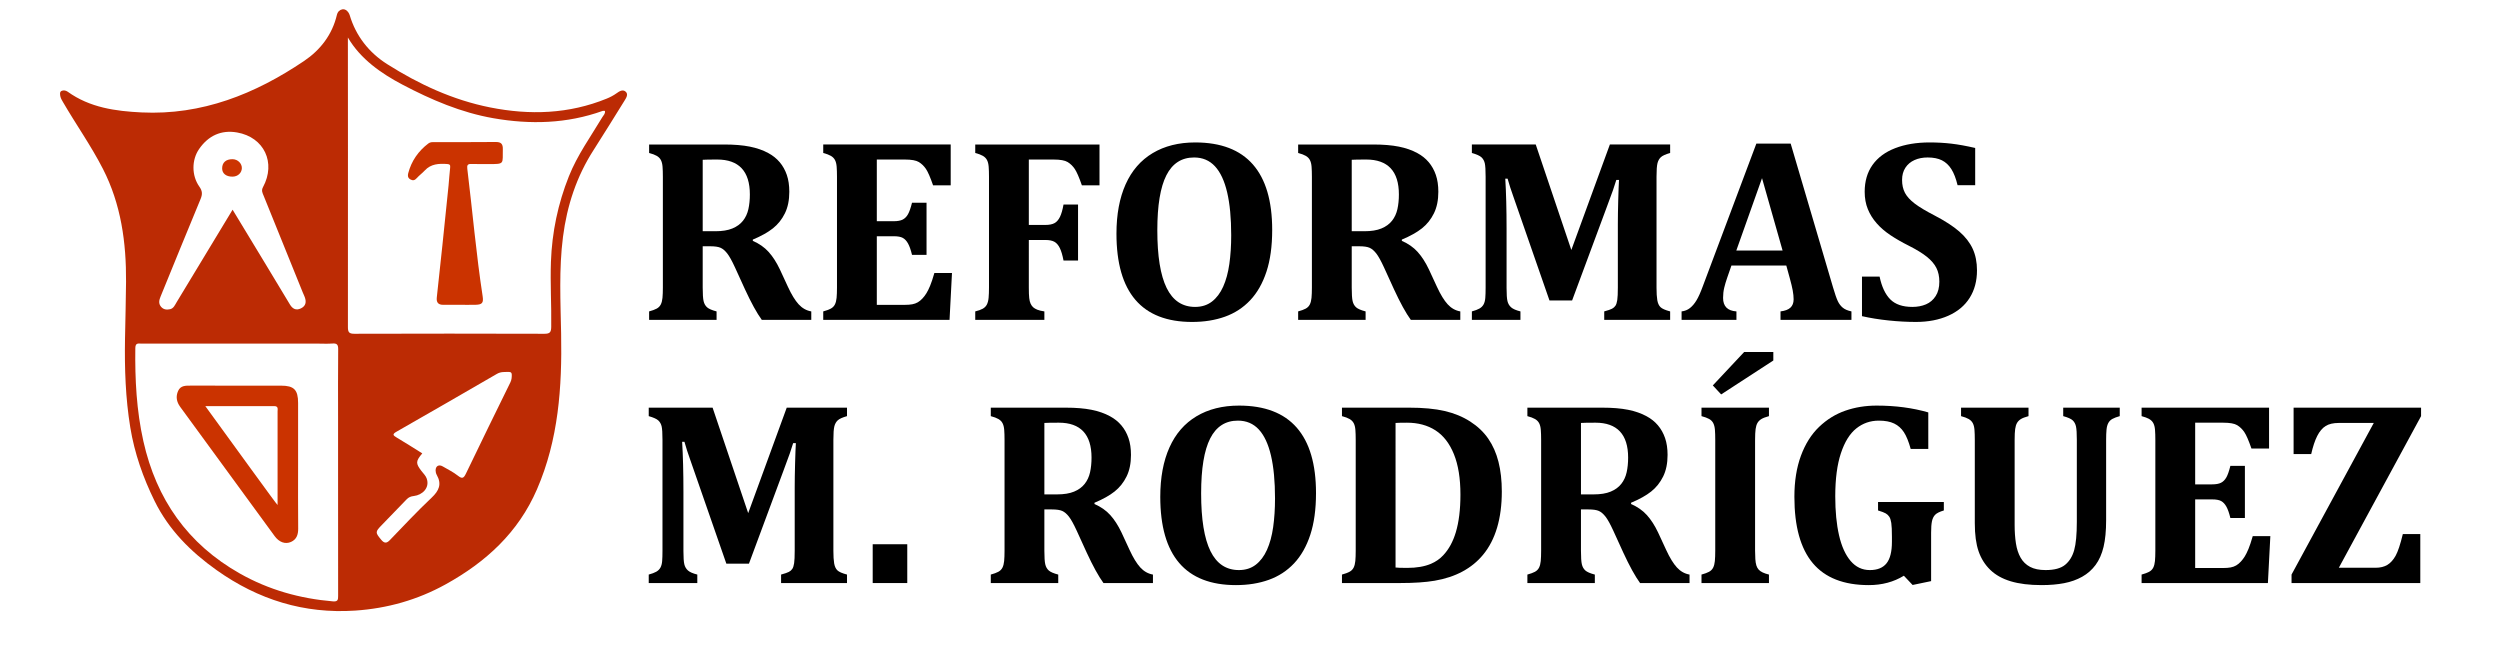
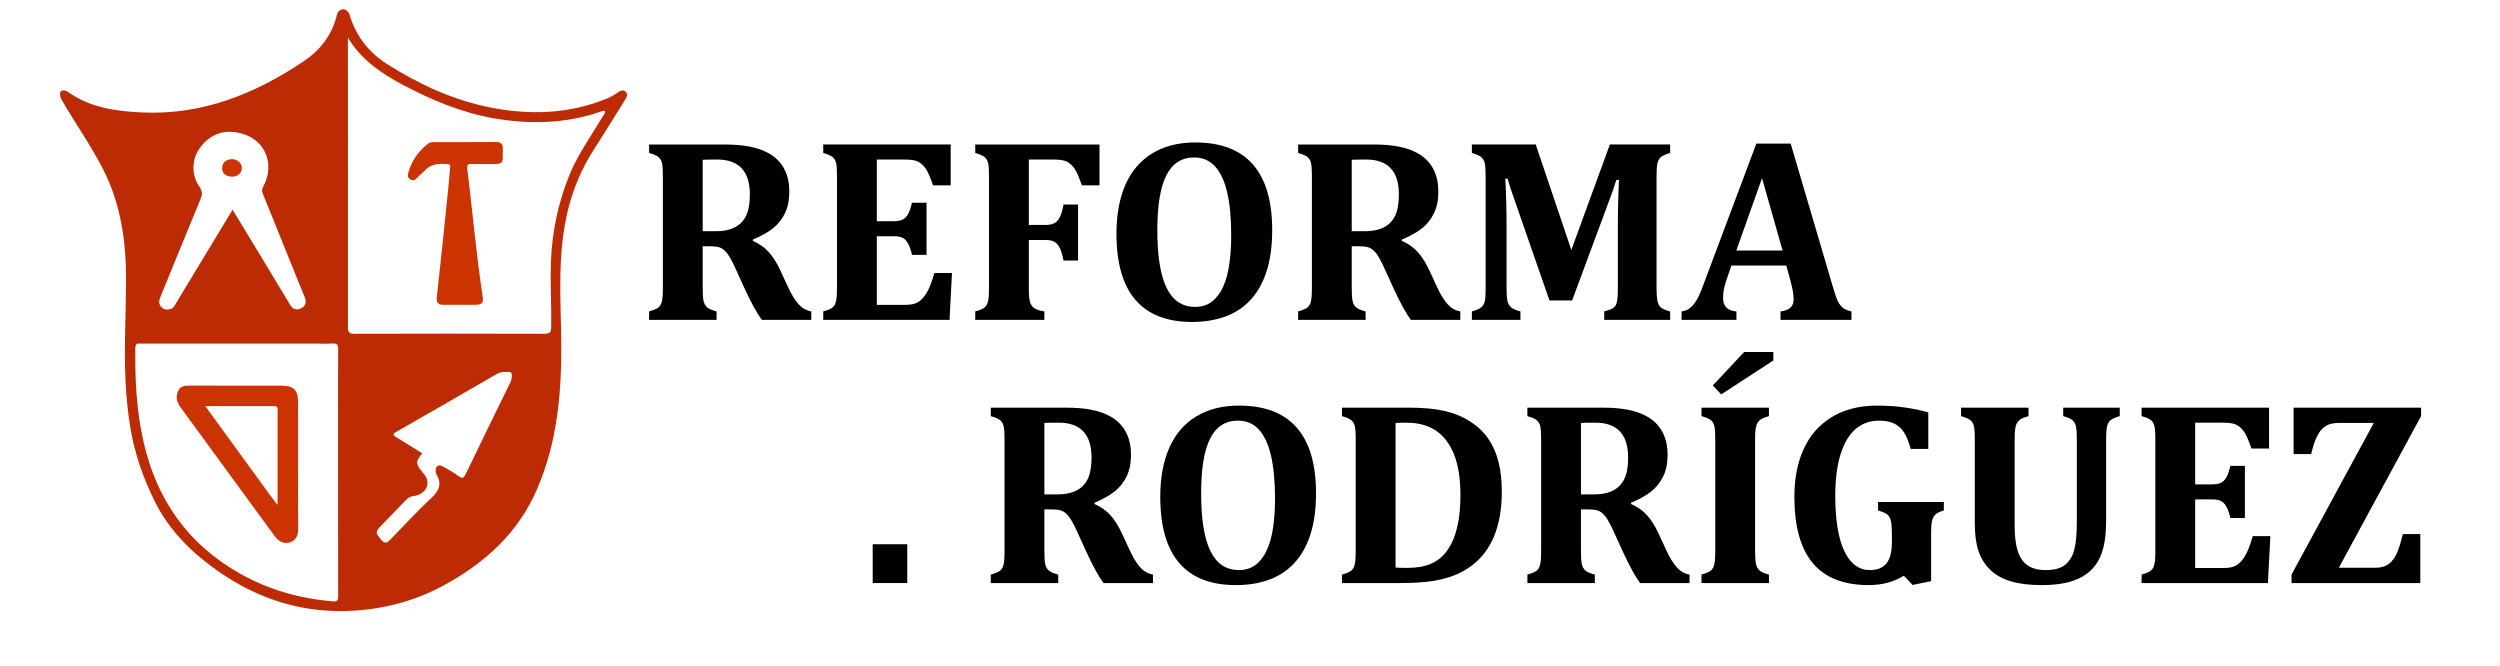
<svg xmlns="http://www.w3.org/2000/svg" version="1.1" id="Capa_1" x="0px" y="0px" width="1900px" height="505.884px" viewBox="0 0 1900 505.884" enable-background="new 0 0 1900 505.884" xml:space="preserve">
  <g>
    <path fill="#BC2B04" d="M256.015,11.404c-3.544,15.002-12.557,26.604-24.899,34.93c-37.252,25.128-77.666,41.329-123.563,39.109   c-19.756-0.956-39.34-3.667-56.129-15.755c-1.446-1.041-3.332-1.248-4.717-0.57c-1.55,0.758-1.063,3.11-0.784,4.324   c0.321,1.4,1.123,2.721,1.861,3.992c9.922,17.085,21.392,33.262,30.418,50.862c13.835,26.977,17.805,56.083,17.593,85.967   c-0.103,14.481-0.546,28.961-0.789,43.441c-0.377,22.487,0.378,44.922,4.014,67.156c3.204,19.595,9.741,38.178,18.483,55.929   c10.772,21.872,27.415,38.527,47.157,52.537c31.608,22.431,66.491,33.318,105.256,30.724c24.287-1.626,47.292-8.081,68.696-19.909   c30.605-16.914,55.213-39.311,69.469-72.209c16.424-37.898,19.115-77.657,18.381-118.127c-0.447-24.616-1.736-49.26,1.414-73.829   c3.04-23.703,10.299-45.837,23.302-66.026c8.003-12.426,15.69-25.053,23.532-37.582c1.3-2.077,2.915-4.696,0.873-6.625   c-2.229-2.105-4.876-0.385-7.054,1.181c-2.265,1.627-4.816,2.958-7.407,4.014c-28.792,11.732-58.453,12.703-88.568,6.709   c-28.338-5.641-54.127-17.588-78.362-32.943c-13.748-8.71-23.753-21.394-28.442-37.251c-0.4-1.354-1.482-2.989-2.893-3.839   c-0.609-0.367-1.278-0.59-1.982-0.578c-0.279,0.005-0.552,0.033-0.82,0.083C258.162,7.473,256.596,8.949,256.015,11.404z    M122.103,225.216c10.093-24.658,20.094-49.356,30.335-73.953c1.501-3.605,1.425-6.107-0.929-9.427   c-6.007-8.468-5.859-20.416-0.17-28.616c7.004-10.097,16.774-14.664,28.834-12.552c20.604,3.608,29.727,23.021,19.709,41.541   c-1.449,2.679-0.345,4.491,0.453,6.478c9.874,24.573,19.843,49.107,29.793,73.65c0.498,1.229,1.12,2.41,1.557,3.659   c1.249,3.568,0.727,6.565-2.982,8.371c-3.755,1.827-6.399,0.301-8.358-2.938c-6.185-10.223-12.324-20.474-18.506-30.698   c-8.229-13.608-16.482-27.201-25.069-41.368c-14.392,23.788-28.48,47.07-42.563,70.356c-1.281,2.118-2.253,4.668-4.948,5.271   c-2.48,0.554-4.979,0.381-6.855-1.839C120.214,230.561,120.994,227.927,122.103,225.216z M256.933,317.408c0,13.99,0,27.98,0,41.97   c0,31.145-0.025,62.288,0.042,93.432c0.006,2.874-0.115,4.554-3.906,4.235c-25.111-2.108-48.812-8.744-70.816-21.195   c-39.654-22.438-63.411-56.427-73.292-100.558c-5.223-23.324-6.434-46.971-6.113-70.783c0.057-4.258,2.51-3.355,4.83-3.356   c44.634-0.014,89.269-0.011,133.902-0.011c3.664,0,7.348,0.233,10.987-0.066c3.485-0.287,4.492,0.816,4.453,4.372   C256.829,282.766,256.933,300.088,256.933,317.408z M387.887,290.598c-11.309,23.057-22.646,46.1-33.74,69.261   c-1.753,3.66-2.886,4.252-6.208,1.623c-3.481-2.755-7.587-4.729-11.444-7.001c-2.96-1.744-5.475-0.336-5.438,3.114   c0.013,1.121,0.326,2.361,0.877,3.335c3.951,6.979,1.746,11.985-3.867,17.28c-11.012,10.385-21.365,21.475-31.885,32.374   c-2.545,2.636-4.34,2.197-6.488-0.397c-4.602-5.563-4.627-5.937,0.563-11.263c6.271-6.438,12.541-12.882,18.746-19.385   c1.566-1.643,3.215-2.32,5.564-2.582c6.201-0.691,12.318-6.051,9.703-13.372c-0.743-2.083-2.556-3.803-3.957-5.629   c-4.475-5.83-4.436-7.395,0.617-13.39c-6.707-4.173-12.988-8.223-19.421-12.018c-2.788-1.646-3.571-2.508-0.146-4.464   c25.501-14.561,50.941-29.227,76.341-43.964c2.993-1.736,6.06-1.383,9.183-1.431c1.438-0.021,2.043,0.671,2.063,2.132   C388.979,286.834,388.807,288.72,387.887,290.598z M305.869,64.326c21.934,11.544,44.578,21.228,69.102,25.519   c28.054,4.908,55.879,4.19,83.029-5.552c0.425-0.153,0.953-0.02,1.726-0.02c0.491,2.071-1.079,3.316-1.929,4.737   c-8.837,14.789-19.012,28.815-25.438,44.974c-8.292,20.851-12.83,42.42-13.644,64.901c-0.596,16.496,0.463,32.953,0.223,49.433   c-0.059,4.007-0.845,5.366-5.135,5.353c-48.158-0.153-96.317-0.148-144.476-0.004c-4.054,0.013-4.911-1.244-4.905-5.063   c0.107-71.321-0.027-217.486-0.027-220.111C273.984,44.959,289.922,55.933,305.869,64.326z" />
    <path fill="#CB3300" d="M311.885,136.348c1.869,1.07,3.299,0.769,4.798-0.912c1.868-2.098,4.204-3.773,6.113-5.84   c4.712-5.098,10.715-5.367,17.008-4.952c1.915,0.126,2.568,0.686,2.317,2.726c-0.545,4.451-0.744,8.943-1.195,13.408   c-1.537,15.206-3.105,30.409-4.697,45.609c-1.384,13.213-2.773,26.426-4.257,39.628c-0.433,3.85,1.086,5.662,4.924,5.646   c4.165-0.019,8.329-0.005,12.495-0.002c3.998,0.002,7.998,0.077,11.994-0.017c5.076-0.119,6.2-1.438,5.426-6.489   c-4.932-32.188-7.713-64.634-11.663-96.939c-0.307-2.511,0.187-3.705,3.013-3.593c4.325,0.172,8.662,0.001,12.993,0.05   c12.755,0.146,10.7-0.122,10.993-11.183c0.106-4.05-1.244-5.619-5.445-5.57c-15.491,0.18-30.986,0.049-46.479,0.107   c-1.575,0.006-3.147-0.156-4.692,1.021c-7.657,5.837-12.824,13.275-15.284,22.6C309.721,133.635,309.972,135.25,311.885,136.348z" />
    <path fill="#CC3402" d="M176.635,134.252c4.26-0.003,7.06-2.975,7.179-6.396c0.12-3.444-2.963-6.873-7.185-6.875   c-4.927-0.001-7.775,2.545-7.795,6.967C168.818,131.844,171.802,134.256,176.635,134.252z" />
    <path fill="#CB3300" d="M226.554,353.204c0-15.649,0.002-31.299,0-46.948c-0.001-9.994-3.093-13.154-12.931-13.158   c-22.808-0.011-45.616,0.019-68.424-0.024c-3.907-0.008-7.953-0.227-9.845,4.058c-1.872,4.238-1.224,8.237,1.633,12.133   c23.975,32.689,47.839,65.46,71.76,98.19c3.356,4.593,8.018,6.38,12.417,4.411c4.274-1.914,5.506-5.602,5.458-10.216   C226.45,385.503,226.554,369.353,226.554,353.204z M210.957,383.827c-0.387,0.109-36.479-49.91-54.901-75.156   c18.325,0,35.305,0.035,52.284-0.029c3.402-0.013,2.614,2.34,2.617,4.161C210.991,331.298,210.957,379.271,210.957,383.827z" />
  </g>
  <g>
    <path d="M544.602,243.118h-51.27v-6.445c2.408-0.65,4.313-1.351,5.713-2.1c1.399-0.748,2.441-1.79,3.125-3.125   c0.684-1.334,1.123-3.027,1.318-5.078s0.293-4.639,0.293-7.764v-84.18c0-3.06-0.082-5.631-0.244-7.715   c-0.163-2.083-0.586-3.775-1.27-5.078c-0.684-1.302-1.726-2.359-3.125-3.174c-1.4-0.813-3.337-1.546-5.811-2.197v-6.445h56.934   c7.682,0,14.209,0.537,19.58,1.611s10.074,2.719,14.111,4.932c3.385,1.823,6.25,4.118,8.594,6.885   c2.344,2.768,4.15,5.99,5.42,9.668c1.27,3.679,1.904,7.959,1.904,12.842c0,6.381-1.123,11.85-3.369,16.406   c-2.246,4.558-5.273,8.35-9.082,11.377s-8.903,5.876-15.283,8.545v0.977c4.817,2.084,8.805,4.867,11.963,8.35   c3.157,3.483,6.006,7.895,8.545,13.232l6.152,13.281c2.734,5.925,5.452,10.368,8.154,13.33c2.701,2.963,5.908,4.77,9.619,5.42   v6.445h-37.598c-3.776-5.208-8.041-12.955-12.793-23.242l-7.617-16.699c-2.279-4.947-4.232-8.463-5.859-10.547   c-1.628-2.083-3.305-3.516-5.029-4.297c-1.726-0.781-4.379-1.172-7.959-1.172h-5.664v31.445c0,4.883,0.228,8.301,0.684,10.254   c0.455,1.953,1.334,3.516,2.637,4.688c1.302,1.172,3.711,2.214,7.227,3.125V243.118z M534.055,121.438v54.297h9.668   c5.208,0,9.505-0.699,12.891-2.1c3.385-1.399,6.07-3.353,8.057-5.859c1.985-2.506,3.353-5.452,4.102-8.838   c0.748-3.385,1.123-7.096,1.123-11.133c0-8.854-2.084-15.494-6.25-19.922c-4.167-4.427-10.352-6.641-18.555-6.641   C539.49,121.243,535.813,121.309,534.055,121.438z" />
    <path d="M722.531,109.817v31.055h-13.379c-2.148-6.185-3.972-10.367-5.469-12.549c-1.498-2.181-3.288-3.906-5.371-5.176   c-2.084-1.27-5.632-1.904-10.645-1.904h-21.289v46.875h12.891c2.864,0,5.11-0.406,6.738-1.221c1.627-0.813,2.979-2.164,4.053-4.053   c1.074-1.888,2.1-4.817,3.076-8.789h11.035v39.648h-11.035c-0.912-3.775-1.921-6.656-3.027-8.643   c-1.107-1.985-2.426-3.401-3.955-4.248c-1.53-0.846-3.825-1.27-6.885-1.27h-12.891v52.148h21.191c2.278,0,4.199-0.146,5.762-0.439   s2.962-0.797,4.199-1.514c1.236-0.716,2.425-1.692,3.564-2.93c1.139-1.236,2.148-2.571,3.027-4.004   c0.879-1.432,1.807-3.32,2.783-5.664s2.051-5.566,3.223-9.668h13.379l-1.855,35.645h-95.996v-6.445   c2.408-0.65,4.313-1.351,5.713-2.1c1.399-0.748,2.441-1.79,3.125-3.125c0.684-1.334,1.123-3.027,1.318-5.078   s0.293-4.639,0.293-7.764v-84.18c0-3.06-0.082-5.631-0.244-7.715c-0.163-2.083-0.586-3.775-1.27-5.078   c-0.684-1.302-1.726-2.359-3.125-3.174c-1.4-0.813-3.337-1.546-5.811-2.197v-6.445H722.531z" />
    <path d="M781.906,218.606c0,3.451,0.098,6.071,0.293,7.861c0.195,1.791,0.553,3.239,1.074,4.346   c0.521,1.107,1.155,2.002,1.904,2.686c0.748,0.684,1.79,1.303,3.125,1.855c1.334,0.554,3.141,0.993,5.42,1.318v6.445h-52.539   v-6.445c2.408-0.586,4.313-1.27,5.713-2.051c1.399-0.781,2.441-1.839,3.125-3.174c0.684-1.334,1.123-3.043,1.318-5.127   c0.195-2.083,0.293-4.688,0.293-7.813v-84.082c0-3.06-0.082-5.631-0.244-7.715c-0.163-2.083-0.586-3.775-1.27-5.078   c-0.684-1.302-1.726-2.359-3.125-3.174c-1.4-0.813-3.337-1.546-5.811-2.197v-6.445h94.434v31.055h-13.379   c-2.148-6.185-3.972-10.367-5.469-12.549c-1.498-2.181-3.288-3.906-5.371-5.176c-2.084-1.27-5.632-1.904-10.645-1.904h-18.848   v49.707h12.5c3.06,0,5.42-0.472,7.08-1.416c1.66-0.943,3.027-2.522,4.102-4.736c1.074-2.213,1.969-5.338,2.686-9.375h11.035v42.578   h-11.035c-0.781-4.102-1.726-7.275-2.832-9.521c-1.107-2.246-2.475-3.824-4.102-4.736c-1.628-0.911-3.939-1.367-6.934-1.367h-12.5   V218.606z" />
    <path d="M906.027,244.681c-19.141,0-33.513-5.599-43.115-16.797c-9.604-11.197-14.404-27.962-14.404-50.293   c0-14.648,2.327-27.164,6.982-37.549c4.654-10.384,11.507-18.277,20.557-23.682c9.049-5.403,19.824-8.105,32.324-8.105   c19.466,0,34.082,5.583,43.848,16.748c9.766,11.166,14.648,27.751,14.648,49.756c0,12.305-1.449,22.868-4.346,31.689   c-2.897,8.822-7.016,16.064-12.354,21.729c-5.339,5.664-11.735,9.831-19.189,12.5C923.523,243.346,915.207,244.681,906.027,244.681   z M879.563,174.954c0,19.662,2.359,34.294,7.08,43.896c4.72,9.604,11.93,14.404,21.631,14.404c5.013,0,9.277-1.351,12.793-4.053   c3.516-2.701,6.363-6.478,8.545-11.328c2.181-4.85,3.743-10.596,4.688-17.236c0.943-6.641,1.416-13.932,1.416-21.875   c0-12.955-1.025-23.812-3.076-32.568c-2.051-8.756-5.144-15.364-9.277-19.824c-4.135-4.459-9.424-6.689-15.869-6.689   c-9.44,0-16.455,4.509-21.045,13.525C881.857,142.224,879.563,156.14,879.563,174.954z" />
    <path d="M1037.863,243.118h-51.27v-6.445c2.408-0.65,4.313-1.351,5.713-2.1c1.399-0.748,2.441-1.79,3.125-3.125   c0.684-1.334,1.123-3.027,1.318-5.078s0.293-4.639,0.293-7.764v-84.18c0-3.06-0.082-5.631-0.244-7.715   c-0.163-2.083-0.586-3.775-1.27-5.078c-0.684-1.302-1.726-2.359-3.125-3.174c-1.4-0.813-3.337-1.546-5.811-2.197v-6.445h56.934   c7.682,0,14.209,0.537,19.58,1.611s10.074,2.719,14.111,4.932c3.385,1.823,6.25,4.118,8.594,6.885   c2.344,2.768,4.15,5.99,5.42,9.668c1.27,3.679,1.904,7.959,1.904,12.842c0,6.381-1.123,11.85-3.369,16.406   c-2.246,4.558-5.273,8.35-9.082,11.377s-8.903,5.876-15.283,8.545v0.977c4.817,2.084,8.805,4.867,11.963,8.35   c3.157,3.483,6.006,7.895,8.545,13.232l6.152,13.281c2.734,5.925,5.452,10.368,8.154,13.33c2.701,2.963,5.908,4.77,9.619,5.42   v6.445h-37.598c-3.776-5.208-8.041-12.955-12.793-23.242l-7.617-16.699c-2.279-4.947-4.232-8.463-5.859-10.547   c-1.628-2.083-3.305-3.516-5.029-4.297c-1.726-0.781-4.379-1.172-7.959-1.172h-5.664v31.445c0,4.883,0.228,8.301,0.684,10.254   c0.455,1.953,1.334,3.516,2.637,4.688c1.302,1.172,3.711,2.214,7.227,3.125V243.118z M1027.316,121.438v54.297h9.668   c5.208,0,9.505-0.699,12.891-2.1c3.385-1.399,6.07-3.353,8.057-5.859c1.985-2.506,3.353-5.452,4.102-8.838   c0.748-3.385,1.123-7.096,1.123-11.133c0-8.854-2.084-15.494-6.25-19.922c-4.167-4.427-10.352-6.641-18.555-6.641   C1032.752,121.243,1029.074,121.309,1027.316,121.438z" />
    <path d="M1269.309,116.263c-3.451,0.977-5.795,2.035-7.031,3.174c-1.237,1.14-2.1,2.67-2.588,4.59   c-0.488,1.921-0.732,5.322-0.732,10.205v84.473c0,3.972,0.195,7.113,0.586,9.424c0.391,2.312,1.188,4.069,2.393,5.273   c1.204,1.205,3.662,2.295,7.373,3.271v6.445h-50.098v-6.445c2.864-0.781,4.85-1.465,5.957-2.051   c1.106-0.586,1.969-1.351,2.588-2.295c0.618-0.943,1.074-2.376,1.367-4.297c0.293-1.92,0.439-5.094,0.439-9.521v-47.852   c0-5.273,0.098-11.49,0.293-18.652c0.195-7.161,0.391-12.239,0.586-15.234h-2.051c-0.781,2.604-1.611,5.16-2.49,7.666   c-0.879,2.507-2.523,6.982-4.932,13.428l-26.172,70.508h-17.188l-27.539-79.199c-1.628-4.492-3.061-8.951-4.297-13.379h-1.758   c0.65,10.742,0.977,23.438,0.977,38.086v44.922c0,4.818,0.228,8.171,0.684,10.059c0.455,1.889,1.367,3.451,2.734,4.688   c1.367,1.237,3.743,2.279,7.129,3.125v6.445h-36.914v-6.445c2.408-0.65,4.313-1.367,5.713-2.148   c1.399-0.781,2.457-1.822,3.174-3.125c0.716-1.302,1.155-2.962,1.318-4.98c0.162-2.018,0.244-4.59,0.244-7.715v-84.473   c0-4.947-0.212-8.333-0.635-10.156c-0.424-1.822-1.254-3.32-2.49-4.492c-1.237-1.172-3.679-2.278-7.324-3.32v-6.445h48.535   l27.051,80.176l29.297-80.176h45.801V116.263z" />
    <path d="M1357.59,201.81h-41.699l-3.223,9.277c-0.912,2.604-1.66,5.127-2.246,7.568s-0.879,5.029-0.879,7.764   c0,6.381,3.385,9.799,10.156,10.254v6.445H1278v-6.445c2.408-0.26,4.524-1.106,6.348-2.539c1.822-1.432,3.482-3.385,4.98-5.859   c1.497-2.474,3.092-6.021,4.785-10.645l40.723-108.496h26.074l32.227,109.375c1.432,4.883,2.637,8.35,3.613,10.4   s2.246,3.711,3.809,4.98s3.743,2.197,6.543,2.783v6.445h-53.906v-6.445c3.385-0.391,5.892-1.334,7.52-2.832   c1.627-1.497,2.441-3.613,2.441-6.348c0-2.018-0.229-4.264-0.684-6.738c-0.456-2.474-1.205-5.599-2.246-9.375L1357.59,201.81z    M1319.602,190.384h35.156l-15.625-54.98L1319.602,190.384z" />
-     <path d="M1428.488,210.208c1.627,7.748,4.346,13.525,8.154,17.334s9.391,5.713,16.748,5.713c3.841,0,7.291-0.65,10.352-1.953   c3.06-1.302,5.518-3.401,7.373-6.299c1.855-2.896,2.783-6.526,2.783-10.889c0-4.036-0.749-7.535-2.246-10.498   c-1.498-2.962-3.906-5.777-7.227-8.447c-3.32-2.669-7.943-5.501-13.867-8.496c-5.078-2.539-9.668-5.176-13.77-7.91   s-7.602-5.745-10.498-9.033c-2.897-3.287-5.144-6.885-6.738-10.791c-1.596-3.906-2.393-8.301-2.393-13.184   c0-8.008,1.985-14.811,5.957-20.41c3.971-5.599,9.717-9.847,17.236-12.744c7.52-2.896,16.227-4.346,26.123-4.346   c5.794,0,11.328,0.31,16.602,0.928c5.273,0.62,11.295,1.709,18.066,3.271v28.32h-13.379c-1.237-5.143-2.816-9.229-4.736-12.256   c-1.921-3.027-4.313-5.257-7.178-6.689c-2.865-1.432-6.479-2.148-10.84-2.148c-3.711,0-7.031,0.651-9.961,1.953   c-2.93,1.303-5.241,3.239-6.934,5.811c-1.693,2.572-2.539,5.681-2.539,9.326c0,3.776,0.732,7.048,2.197,9.814   c1.465,2.768,3.922,5.469,7.373,8.105c3.45,2.637,8.463,5.648,15.039,9.033c8.008,4.167,14.307,8.252,18.896,12.256   s7.975,8.366,10.156,13.086c2.181,4.721,3.271,10.205,3.271,16.455c0,8.008-1.855,14.958-5.566,20.85   c-3.711,5.893-9.115,10.417-16.211,13.574c-7.097,3.158-15.3,4.736-24.609,4.736c-6.641,0-13.559-0.375-20.752-1.123   c-7.194-0.748-13.949-1.839-20.264-3.271v-30.078H1428.488z" />
-     <path d="M643.723,316.263c-3.451,0.977-5.795,2.035-7.031,3.174c-1.237,1.14-2.1,2.67-2.588,4.59   c-0.488,1.921-0.732,5.322-0.732,10.205v84.473c0,3.972,0.195,7.113,0.586,9.424c0.391,2.312,1.188,4.069,2.393,5.273   c1.204,1.205,3.662,2.295,7.373,3.271v6.445h-50.098v-6.445c2.864-0.781,4.85-1.465,5.957-2.051   c1.106-0.586,1.969-1.351,2.588-2.295c0.618-0.943,1.074-2.376,1.367-4.297c0.293-1.92,0.439-5.094,0.439-9.521v-47.852   c0-5.273,0.098-11.49,0.293-18.652c0.195-7.161,0.391-12.239,0.586-15.234h-2.051c-0.781,2.604-1.611,5.16-2.49,7.666   c-0.879,2.507-2.523,6.982-4.932,13.428l-26.172,70.508h-17.188l-27.539-79.199c-1.628-4.492-3.061-8.951-4.297-13.379h-1.758   c0.65,10.742,0.977,23.438,0.977,38.086v44.922c0,4.818,0.228,8.171,0.684,10.059c0.455,1.889,1.367,3.451,2.734,4.688   c1.367,1.237,3.743,2.279,7.129,3.125v6.445h-36.914v-6.445c2.408-0.65,4.313-1.367,5.713-2.148   c1.399-0.781,2.457-1.822,3.174-3.125c0.716-1.302,1.155-2.962,1.318-4.98c0.162-2.018,0.244-4.59,0.244-7.715v-84.473   c0-4.947-0.212-8.333-0.635-10.156c-0.424-1.822-1.254-3.32-2.49-4.492c-1.237-1.172-3.679-2.278-7.324-3.32v-6.445h48.535   l27.051,80.176l29.297-80.176h45.801V316.263z" />
    <path d="M689.523,413.626v29.492h-26.27v-29.492H689.523z" />
    <path d="M804.27,443.118H753v-6.445c2.408-0.65,4.313-1.351,5.713-2.1c1.399-0.748,2.441-1.79,3.125-3.125   c0.684-1.334,1.123-3.027,1.318-5.078s0.293-4.639,0.293-7.764v-84.18c0-3.06-0.082-5.631-0.244-7.715   c-0.163-2.083-0.586-3.775-1.27-5.078c-0.684-1.302-1.726-2.359-3.125-3.174c-1.4-0.813-3.337-1.546-5.811-2.197v-6.445h56.934   c7.682,0,14.209,0.537,19.58,1.611s10.074,2.719,14.111,4.932c3.385,1.823,6.25,4.118,8.594,6.885   c2.344,2.768,4.15,5.99,5.42,9.668c1.27,3.679,1.904,7.959,1.904,12.842c0,6.381-1.123,11.85-3.369,16.406   c-2.246,4.558-5.273,8.35-9.082,11.377s-8.903,5.876-15.283,8.545v0.977c4.817,2.084,8.805,4.867,11.963,8.35   c3.157,3.483,6.006,7.895,8.545,13.232l6.152,13.281c2.734,5.925,5.452,10.368,8.154,13.33c2.701,2.963,5.908,4.77,9.619,5.42   v6.445h-37.598c-3.776-5.208-8.041-12.955-12.793-23.242l-7.617-16.699c-2.279-4.947-4.232-8.463-5.859-10.547   c-1.628-2.083-3.305-3.516-5.029-4.297c-1.726-0.781-4.379-1.172-7.959-1.172h-5.664v31.445c0,4.883,0.228,8.301,0.684,10.254   c0.455,1.953,1.334,3.516,2.637,4.688c1.302,1.172,3.711,2.214,7.227,3.125V443.118z M793.723,321.438v54.297h9.668   c5.208,0,9.505-0.699,12.891-2.1c3.385-1.399,6.07-3.353,8.057-5.859c1.985-2.506,3.353-5.452,4.102-8.838   c0.748-3.385,1.123-7.096,1.123-11.133c0-8.854-2.084-15.494-6.25-19.922c-4.167-4.427-10.352-6.641-18.555-6.641   C799.158,321.243,795.48,321.309,793.723,321.438z" />
    <path d="M939.328,444.681c-19.141,0-33.513-5.599-43.115-16.797c-9.604-11.197-14.404-27.962-14.404-50.293   c0-14.648,2.327-27.164,6.982-37.549c4.654-10.384,11.507-18.277,20.557-23.682c9.049-5.403,19.824-8.105,32.324-8.105   c19.466,0,34.082,5.583,43.848,16.748c9.766,11.166,14.648,27.751,14.648,49.756c0,12.305-1.449,22.868-4.346,31.689   c-2.897,8.822-7.016,16.064-12.354,21.729c-5.339,5.664-11.735,9.831-19.189,12.5C956.824,443.346,948.508,444.681,939.328,444.681   z M912.863,374.954c0,19.662,2.359,34.294,7.08,43.896c4.72,9.604,11.93,14.404,21.631,14.404c5.013,0,9.277-1.351,12.793-4.053   c3.516-2.701,6.363-6.478,8.545-11.328c2.181-4.85,3.743-10.596,4.688-17.236c0.943-6.641,1.416-13.932,1.416-21.875   c0-12.955-1.025-23.812-3.076-32.568c-2.051-8.756-5.144-15.364-9.277-19.824c-4.135-4.459-9.424-6.689-15.869-6.689   c-9.44,0-16.455,4.509-21.045,13.525C915.158,342.224,912.863,356.14,912.863,374.954z" />
    <path d="M1070.676,309.817c10.872,0,19.954,0.847,27.246,2.539c7.291,1.693,13.77,4.362,19.434,8.008   c5.664,3.646,10.237,7.992,13.721,13.037c3.482,5.046,6.07,10.905,7.764,17.578c1.692,6.674,2.539,14.209,2.539,22.607   c0,10.156-1.188,19.271-3.564,27.344c-2.377,8.073-5.941,14.975-10.693,20.703c-4.232,5.144-9.424,9.375-15.576,12.695   s-13.232,5.664-21.24,7.031c-6.901,1.172-15.593,1.758-26.074,1.758h-44.336v-6.445c2.408-0.65,4.313-1.351,5.713-2.1   c1.399-0.748,2.441-1.79,3.125-3.125c0.684-1.334,1.123-3.027,1.318-5.078s0.293-4.639,0.293-7.764v-84.18   c0-3.06-0.082-5.631-0.244-7.715c-0.163-2.083-0.586-3.775-1.27-5.078c-0.684-1.302-1.726-2.359-3.125-3.174   c-1.4-0.813-3.337-1.546-5.811-2.197v-6.445H1070.676z M1060.617,431.302c1.172,0.195,4.134,0.293,8.887,0.293   c7.161,0,13.184-1.041,18.066-3.125c3.646-1.563,6.738-3.711,9.277-6.445c4.231-4.492,7.422-10.318,9.57-17.48   c2.344-7.813,3.516-17.35,3.516-28.613c0-12.369-1.66-22.64-4.98-30.811c-3.32-8.17-7.992-14.192-14.014-18.066   c-6.022-3.873-13.232-5.811-21.631-5.811c-4.037,0-6.934,0.065-8.691,0.195V431.302z" />
    <path d="M1212.082,443.118h-51.27v-6.445c2.408-0.65,4.313-1.351,5.713-2.1c1.399-0.748,2.441-1.79,3.125-3.125   c0.684-1.334,1.123-3.027,1.318-5.078s0.293-4.639,0.293-7.764v-84.18c0-3.06-0.082-5.631-0.244-7.715   c-0.163-2.083-0.586-3.775-1.27-5.078c-0.684-1.302-1.726-2.359-3.125-3.174c-1.4-0.813-3.337-1.546-5.811-2.197v-6.445h56.934   c7.682,0,14.209,0.537,19.58,1.611s10.074,2.719,14.111,4.932c3.385,1.823,6.25,4.118,8.594,6.885   c2.344,2.768,4.15,5.99,5.42,9.668c1.27,3.679,1.904,7.959,1.904,12.842c0,6.381-1.123,11.85-3.369,16.406   c-2.246,4.558-5.273,8.35-9.082,11.377s-8.903,5.876-15.283,8.545v0.977c4.817,2.084,8.805,4.867,11.963,8.35   c3.157,3.483,6.006,7.895,8.545,13.232l6.152,13.281c2.734,5.925,5.452,10.368,8.154,13.33c2.701,2.963,5.908,4.77,9.619,5.42   v6.445h-37.598c-3.776-5.208-8.041-12.955-12.793-23.242l-7.617-16.699c-2.279-4.947-4.232-8.463-5.859-10.547   c-1.628-2.083-3.305-3.516-5.029-4.297c-1.726-0.781-4.379-1.172-7.959-1.172h-5.664v31.445c0,4.883,0.228,8.301,0.684,10.254   c0.455,1.953,1.334,3.516,2.637,4.688c1.302,1.172,3.711,2.214,7.227,3.125V443.118z M1201.535,321.438v54.297h9.668   c5.208,0,9.505-0.699,12.891-2.1c3.385-1.399,6.07-3.353,8.057-5.859c1.985-2.506,3.353-5.452,4.102-8.838   c0.748-3.385,1.123-7.096,1.123-11.133c0-8.854-2.084-15.494-6.25-19.922c-4.167-4.427-10.352-6.641-18.555-6.641   C1206.971,321.243,1203.293,321.309,1201.535,321.438z" />
    <path d="M1333.859,418.606c0,2.279,0.064,4.395,0.195,6.348c0.13,1.953,0.391,3.549,0.781,4.785   c0.391,1.237,0.96,2.279,1.709,3.125c0.748,0.847,1.773,1.579,3.076,2.197c1.302,0.619,2.896,1.156,4.785,1.611v6.445h-51.27   v-6.445c2.408-0.65,4.313-1.351,5.713-2.1c1.399-0.748,2.441-1.79,3.125-3.125c0.684-1.334,1.123-3.027,1.318-5.078   s0.293-4.639,0.293-7.764v-84.277c0-3.125-0.082-5.696-0.244-7.715c-0.163-2.018-0.586-3.694-1.27-5.029   c-0.684-1.334-1.726-2.393-3.125-3.174c-1.4-0.781-3.337-1.497-5.811-2.148v-6.445h51.27v6.445   c-2.67,0.717-4.639,1.481-5.908,2.295c-1.27,0.814-2.23,1.807-2.881,2.979c-0.651,1.172-1.107,2.702-1.367,4.59   c-0.261,1.889-0.391,4.655-0.391,8.301V418.606z M1347.727,267.532v6.445l-39.648,25.781l-6.348-6.836l23.828-25.391H1347.727z" />
    <path d="M1465.5,313.431v27.734h-13.379c-1.498-5.469-3.207-9.684-5.127-12.646c-1.921-2.962-4.395-5.176-7.422-6.641   s-6.918-2.197-11.67-2.197c-6.445,0-12.143,1.97-17.09,5.908c-4.948,3.939-8.854,10.222-11.719,18.848   c-2.865,8.627-4.297,19.548-4.297,32.764c0,11.394,0.96,21.273,2.881,29.639c1.92,8.366,4.85,14.86,8.789,19.482   c3.938,4.623,8.805,6.934,14.6,6.934c5.729,0,9.961-1.709,12.695-5.127s4.102-8.87,4.102-16.357v-3.711   c0-4.947-0.163-8.479-0.488-10.596c-0.326-2.115-0.83-3.694-1.514-4.736c-0.684-1.041-1.579-1.888-2.686-2.539   c-1.107-0.65-3.061-1.399-5.859-2.246v-6.445h50v6.445c-3.256,0.977-5.469,2.084-6.641,3.32c-1.172,1.237-1.97,2.881-2.393,4.932   c-0.424,2.051-0.635,4.932-0.635,8.643v36.816l-14.063,2.93l-6.641-7.031c-7.748,4.753-16.635,7.129-26.66,7.129   c-19.011,0-33.188-5.55-42.529-16.65c-9.343-11.1-14.014-27.913-14.014-50.439c0-11.849,1.66-22.266,4.98-31.25   s7.926-16.292,13.818-21.924c5.892-5.631,12.532-9.732,19.922-12.305c7.389-2.571,15.315-3.857,23.779-3.857   C1440.5,308.255,1453.586,309.98,1465.5,313.431z" />
    <path d="M1578.391,334.329c0-4.883-0.212-8.284-0.635-10.205c-0.424-1.92-1.254-3.467-2.49-4.639   c-1.237-1.172-3.646-2.246-7.227-3.223v-6.445h42.969v6.445c-2.344,0.651-4.199,1.352-5.566,2.1   c-1.367,0.749-2.409,1.791-3.125,3.125c-0.717,1.335-1.172,3.027-1.367,5.078s-0.293,4.639-0.293,7.764v61.035   c0,8.073-0.651,14.828-1.953,20.264c-1.303,5.437-3.32,10.01-6.055,13.721s-6.137,6.706-10.205,8.984   c-4.069,2.279-8.643,3.906-13.721,4.883s-10.775,1.465-17.09,1.465c-9.245,0-17.058-0.961-23.438-2.881   c-6.381-1.92-11.572-4.817-15.576-8.691c-4.004-3.873-6.967-8.577-8.887-14.111c-1.921-5.533-2.881-12.662-2.881-21.387v-63.184   c0-3.06-0.082-5.631-0.244-7.715c-0.163-2.083-0.586-3.775-1.27-5.078c-0.684-1.302-1.726-2.359-3.125-3.174   c-1.4-0.813-3.337-1.546-5.811-2.197v-6.445h51.27v6.445c-2.67,0.717-4.639,1.481-5.908,2.295c-1.27,0.814-2.23,1.807-2.881,2.979   c-0.651,1.172-1.107,2.702-1.367,4.59c-0.261,1.889-0.391,4.655-0.391,8.301v64.453c0,5.144,0.325,9.831,0.977,14.063   c0.65,4.232,1.839,7.861,3.564,10.889c1.725,3.027,4.117,5.355,7.178,6.982c3.06,1.628,6.998,2.441,11.816,2.441   c6.641,0,11.588-1.334,14.844-4.004c3.255-2.669,5.55-6.396,6.885-11.182c1.334-4.785,2.002-11.93,2.002-21.436V334.329z" />
    <path d="M1724.484,309.817v31.055h-13.379c-2.148-6.185-3.972-10.367-5.469-12.549c-1.498-2.181-3.288-3.906-5.371-5.176   c-2.084-1.27-5.632-1.904-10.645-1.904h-21.289v46.875h12.891c2.864,0,5.11-0.406,6.738-1.221c1.627-0.813,2.979-2.164,4.053-4.053   c1.074-1.888,2.1-4.817,3.076-8.789h11.035v39.648h-11.035c-0.912-3.775-1.921-6.656-3.027-8.643   c-1.107-1.985-2.426-3.401-3.955-4.248c-1.53-0.846-3.825-1.27-6.885-1.27h-12.891v52.148h21.191c2.278,0,4.199-0.146,5.762-0.439   s2.962-0.797,4.199-1.514c1.236-0.716,2.425-1.692,3.564-2.93c1.139-1.236,2.148-2.571,3.027-4.004   c0.879-1.432,1.807-3.32,2.783-5.664s2.051-5.566,3.223-9.668h13.379l-1.855,35.645h-95.996v-6.445   c2.408-0.65,4.313-1.351,5.713-2.1c1.399-0.748,2.441-1.79,3.125-3.125c0.684-1.334,1.123-3.027,1.318-5.078   s0.293-4.639,0.293-7.764v-84.18c0-3.06-0.082-5.631-0.244-7.715c-0.163-2.083-0.586-3.775-1.27-5.078   c-0.684-1.302-1.726-2.359-3.125-3.174c-1.4-0.813-3.337-1.546-5.811-2.197v-6.445H1724.484z" />
    <path d="M1777.512,431.497h27.93c3.58,0,6.575-0.732,8.984-2.197c2.408-1.465,4.492-3.775,6.25-6.934   c1.758-3.157,3.58-8.643,5.469-16.455h13.281v37.207h-97.852v-6.445l62.5-115.234h-26.465c-4.297,0-7.683,0.781-10.156,2.344   c-2.475,1.563-4.59,4.069-6.348,7.52c-1.758,3.451-3.288,8.041-4.59,13.77h-13.379v-35.254h96.875v6.445L1777.512,431.497z" />
  </g>
</svg>